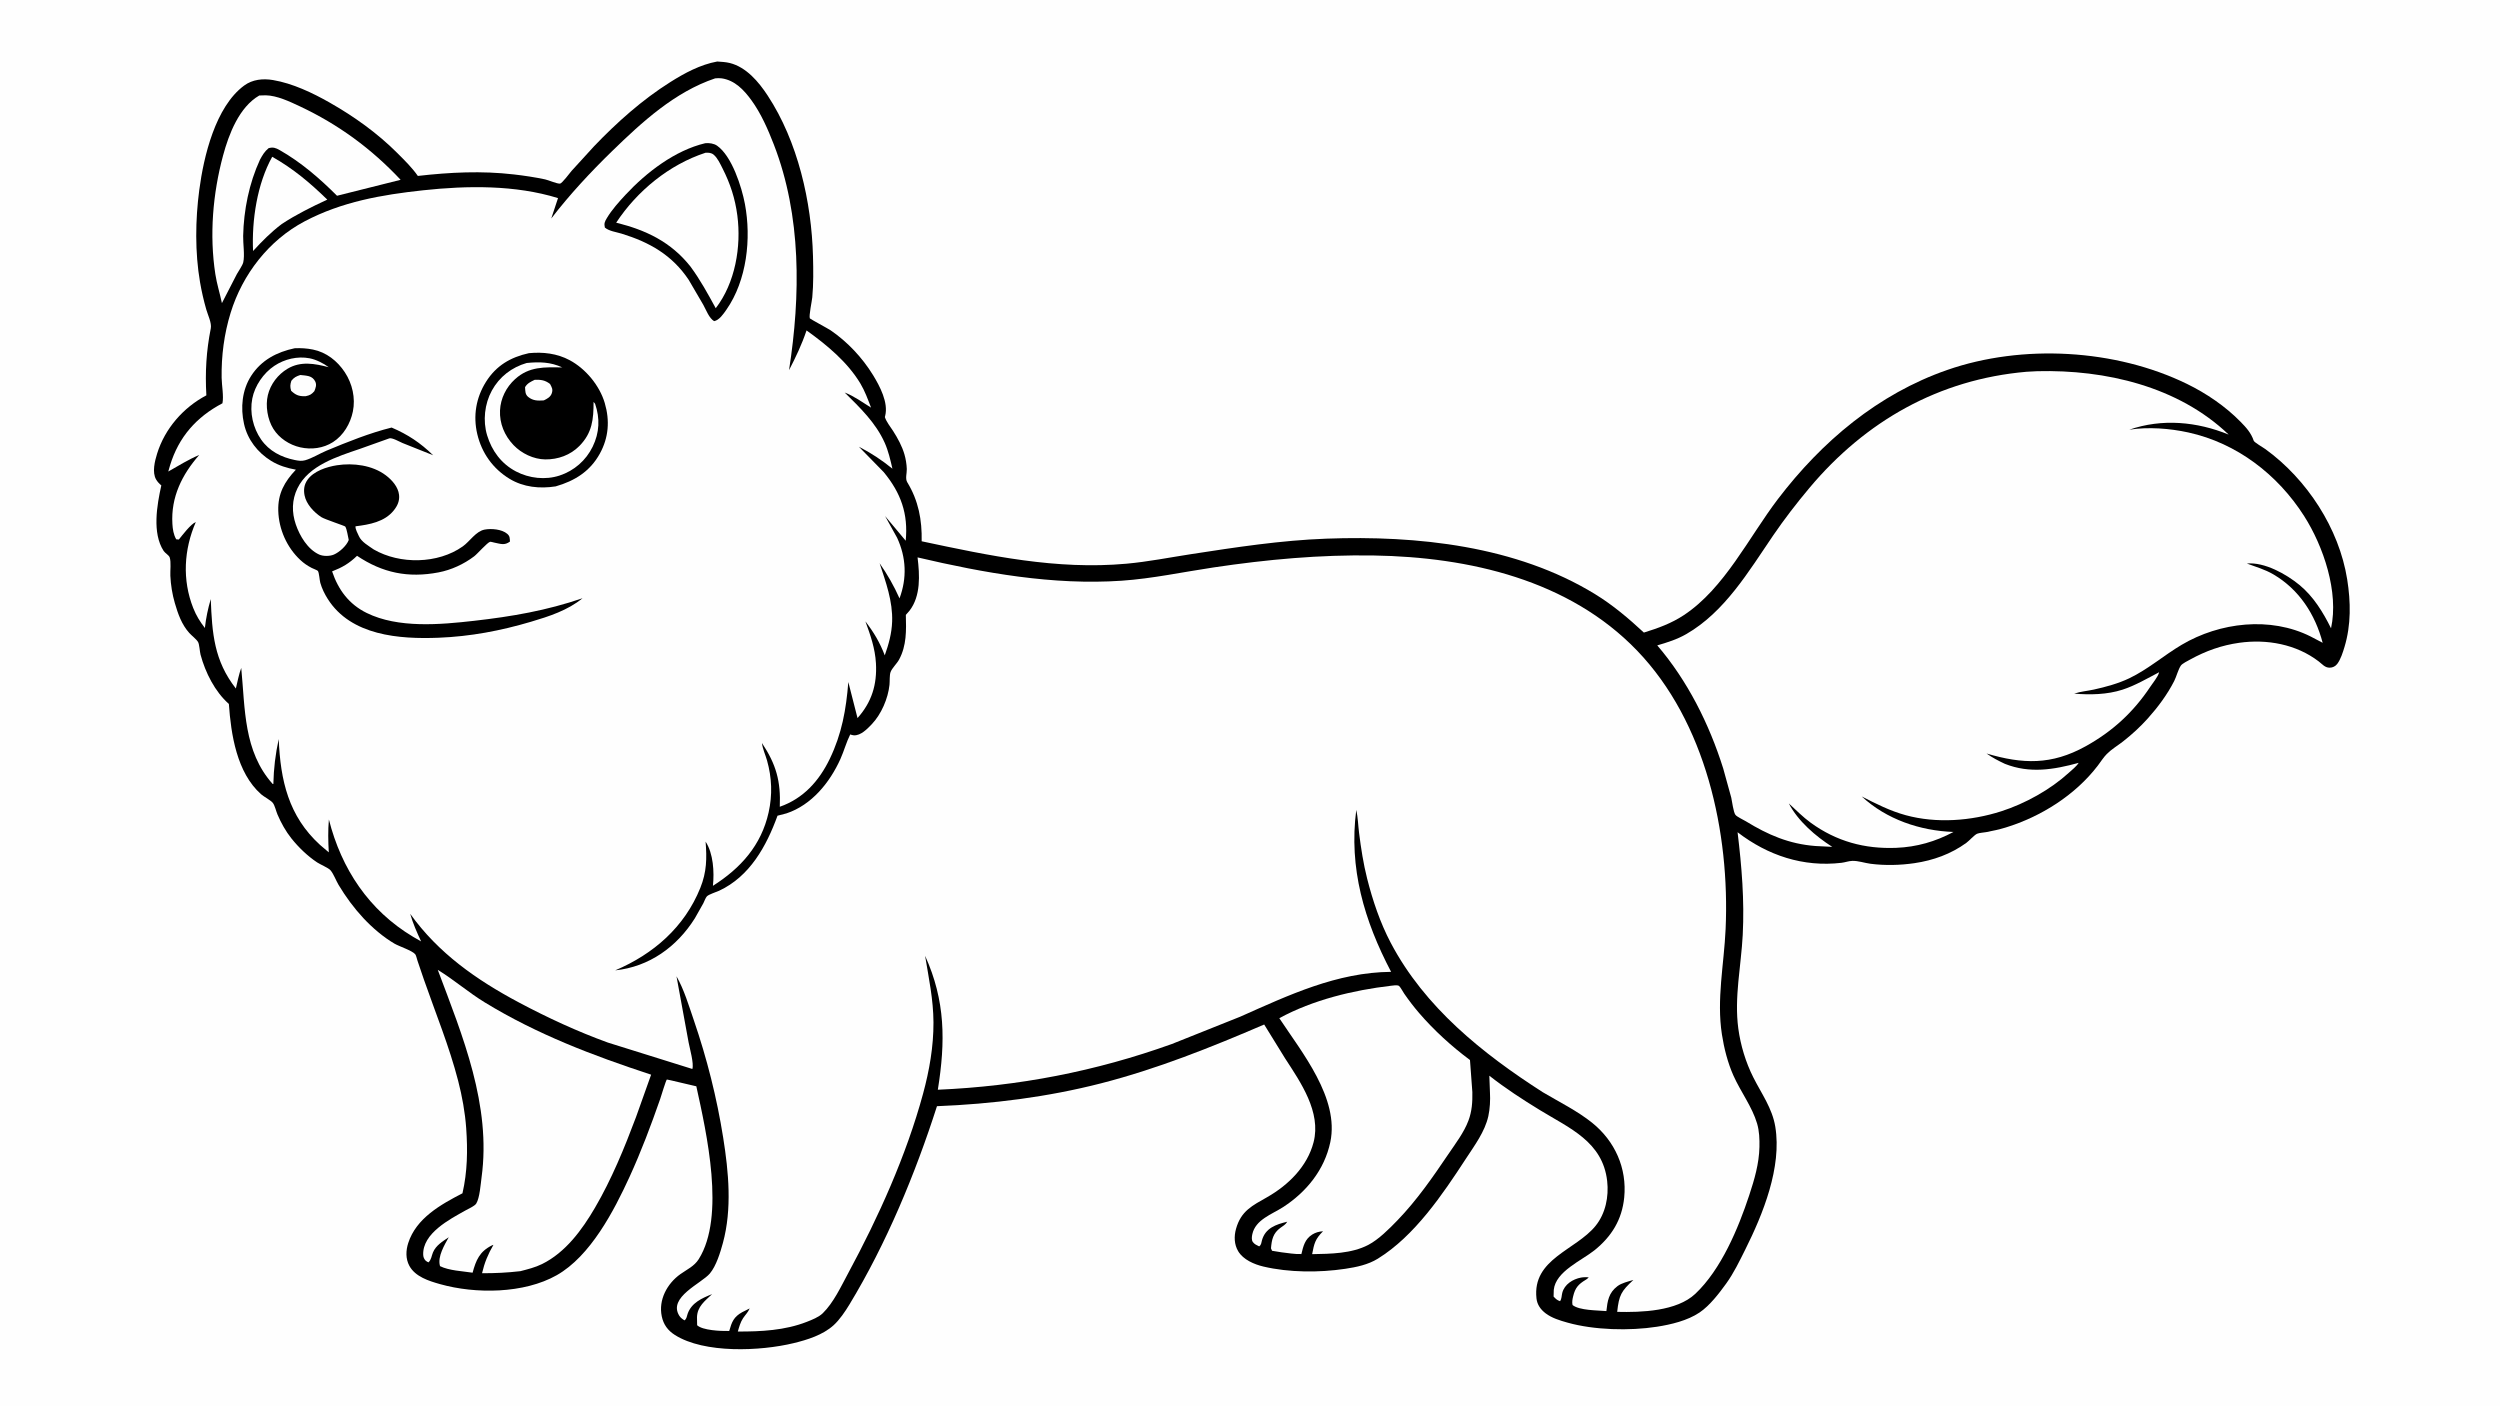
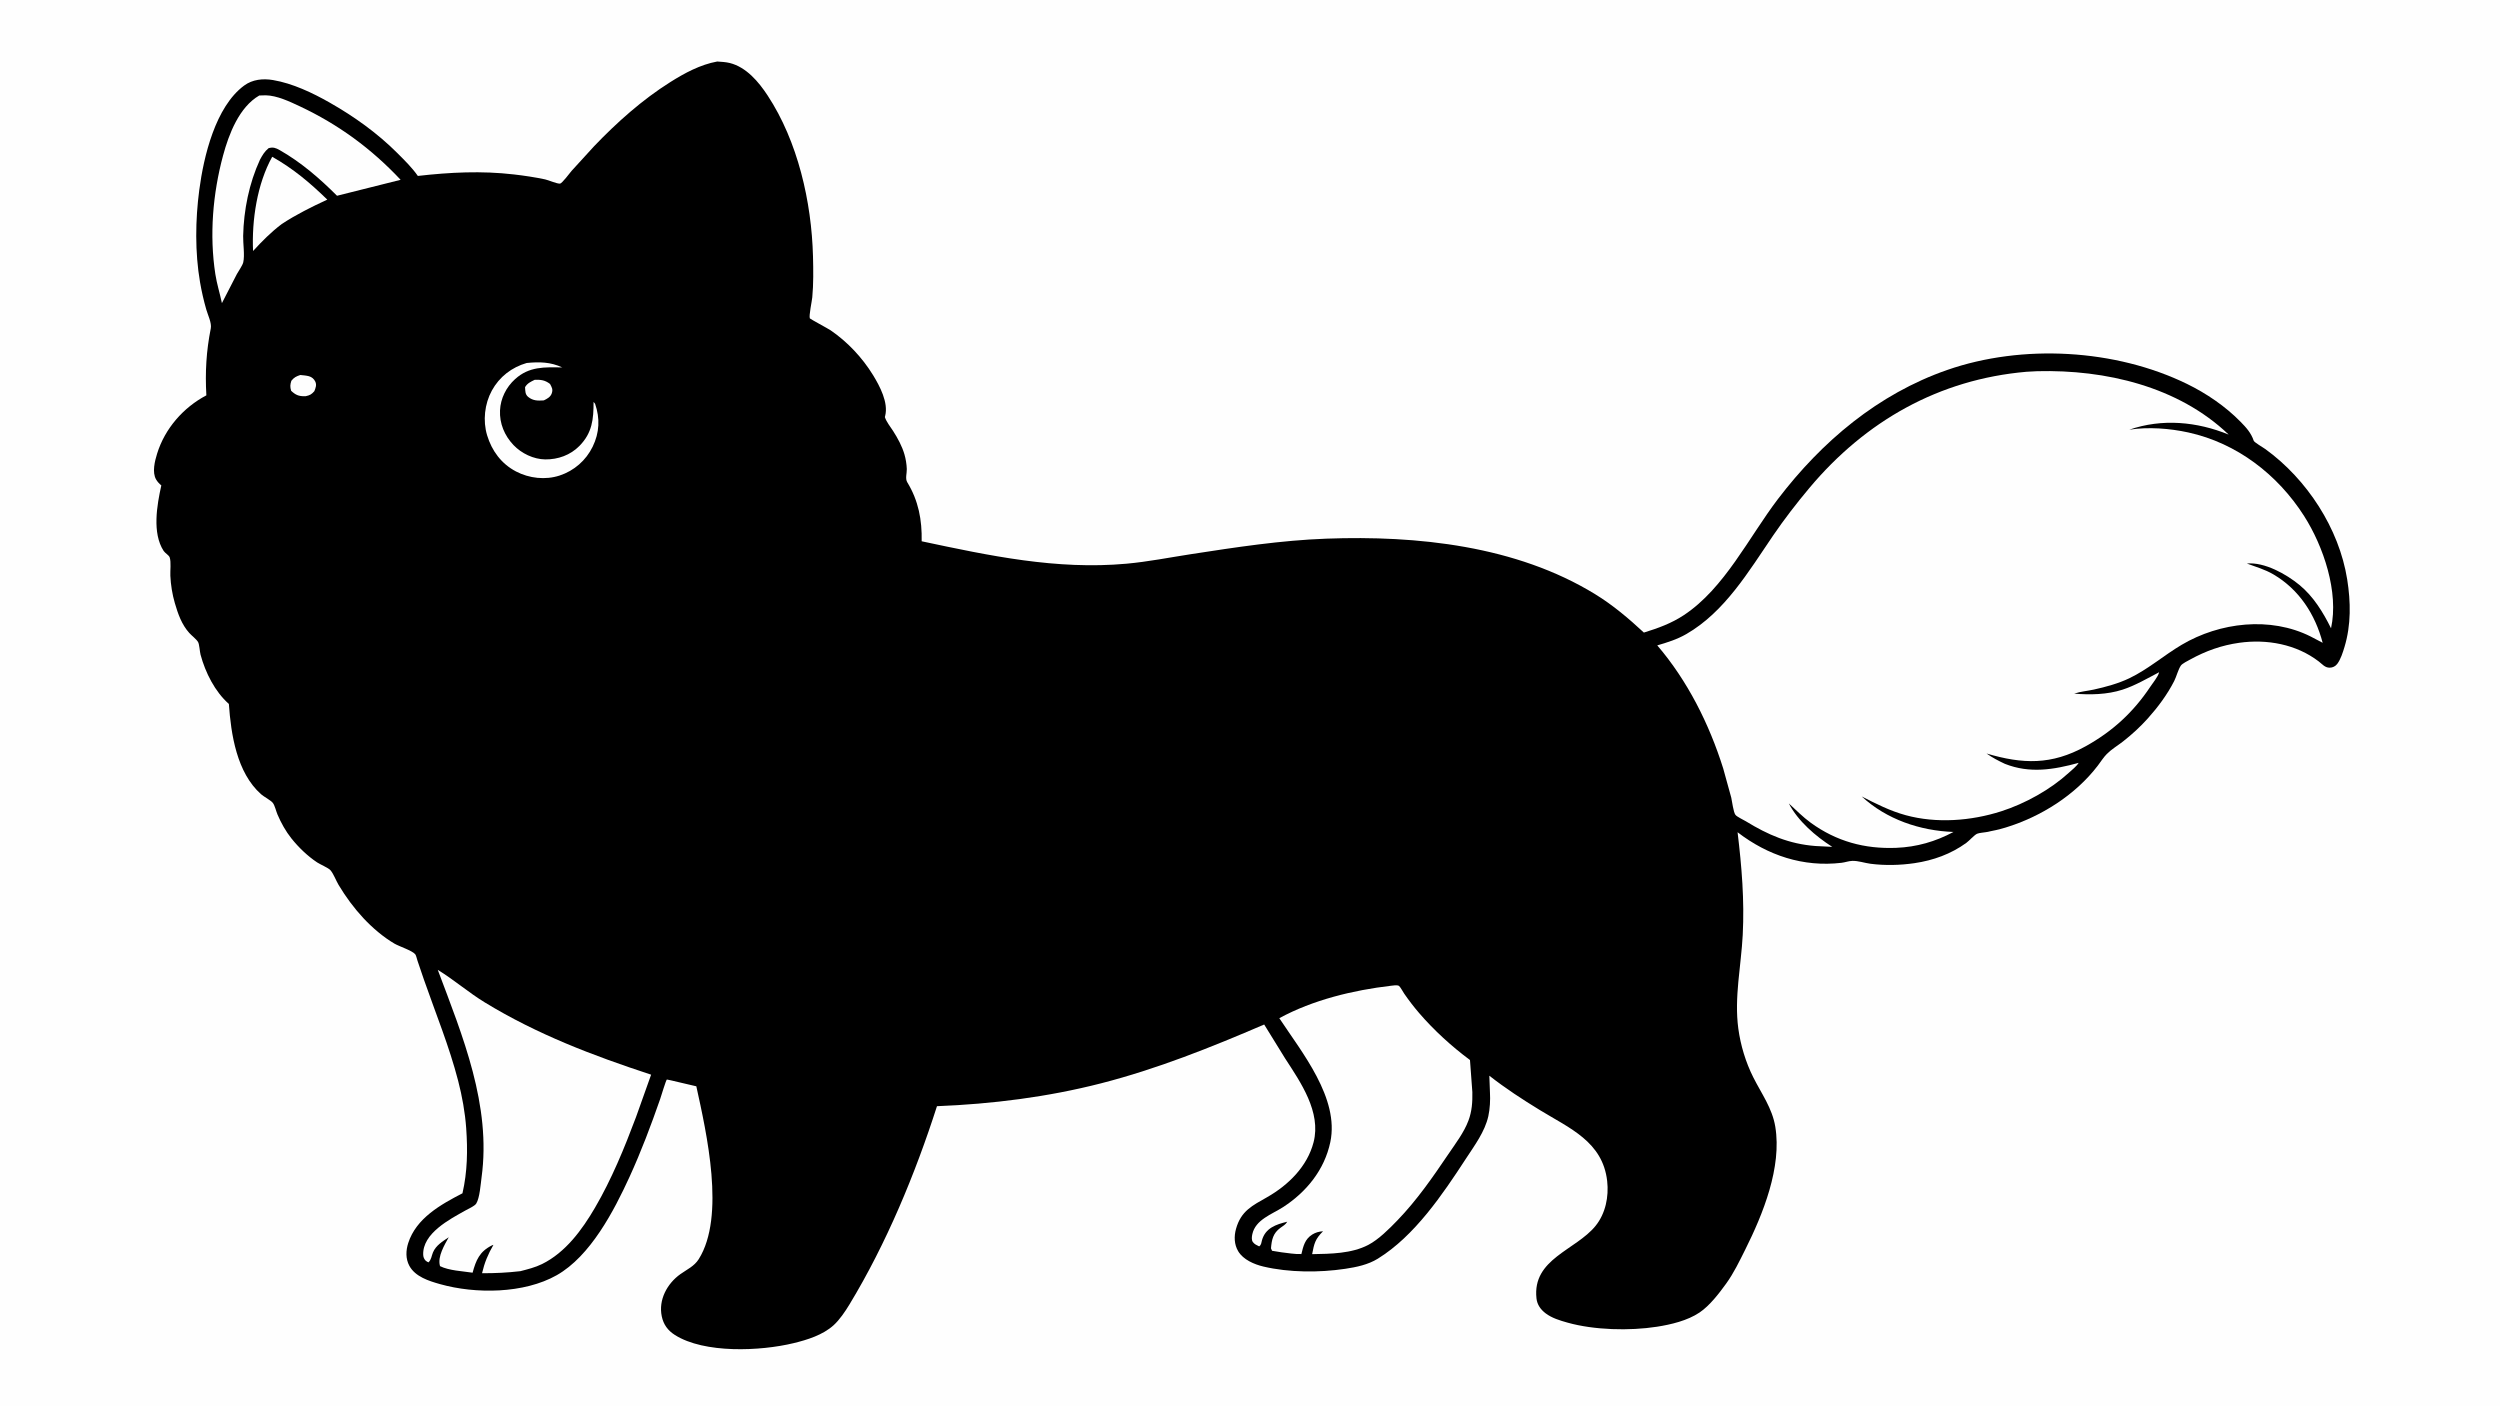
<svg xmlns="http://www.w3.org/2000/svg" version="1.1" style="display: block;" viewBox="0 0 2048 1152" width="1820" height="1024">
  <path transform="translate(0,0)" fill="rgb(254,254,254)" d="M -0 -0 L 2048 0 L 2048 1152 L -0 1152 L -0 -0 z" />
  <path transform="translate(0,0)" fill="rgb(0,0,0)" d="M 587.54 50.254 C 590.934 50.495 594.525 50.649 597.835 51.473 C 611.378 54.847 621.476 66.884 628.827 78.06 C 653.579 115.693 664.854 165.188 666.01 209.948 C 666.295 221.001 666.439 232.395 665.421 243.406 C 665.122 246.644 662.534 258.429 663.425 260.682 C 663.587 261.092 678.55 269.167 680.288 270.352 C 694.214 279.844 706.305 292.712 715.133 307.052 C 720.744 316.166 727.898 329.702 725.125 340.561 L 724.875 341.5 C 726.155 345.529 729.371 349.379 731.652 352.953 C 735.42 358.856 738.96 365.339 740.921 372.088 C 742.017 375.862 742.713 380.145 742.848 384.074 C 742.965 387.494 741.398 391.927 743.242 394.95 C 752.449 410.048 755.384 425.873 755.031 443.273 C 810.587 455.092 865.503 466.839 922.742 461.652 C 940.531 460.04 957.967 456.551 975.585 453.839 C 1012.45 448.165 1049.25 442.49 1086.59 441.127 C 1161.02 438.411 1242.03 446.932 1306.71 486.594 C 1321.26 495.512 1334.2 506.48 1346.67 518.065 C 1358.38 514.425 1369.09 510.593 1379.41 503.783 C 1412.76 481.763 1432.69 439.877 1456.5 408.658 C 1492.52 361.431 1538.51 322.657 1595.09 302.958 C 1656.71 281.499 1732.87 285.73 1791.56 314.347 C 1807.43 322.089 1823.04 332.694 1835.42 345.342 C 1840.13 350.147 1844.06 354.434 1846.25 360.901 C 1846.71 362.278 1854.23 366.622 1855.81 367.772 C 1889.83 392.431 1916.18 432.715 1922.82 474.469 C 1925.76 492.971 1926.07 511.78 1920.6 529.875 C 1919.25 534.334 1917.48 540.009 1914.69 543.703 C 1913.22 545.653 1911.01 546.805 1908.5 546.832 C 1904.59 546.873 1902.42 543.954 1899.54 541.739 C 1881.11 527.588 1857.03 523.246 1834.37 526.436 C 1819.93 528.469 1807.04 533.075 1794.25 540.102 C 1792.33 541.159 1787.7 543.454 1786.58 545.074 C 1784.34 548.322 1782.99 554.06 1781.11 557.745 C 1775.42 568.87 1767.81 579.126 1759.48 588.402 C 1753.25 595.334 1746.57 601.476 1739.23 607.218 C 1734.92 610.591 1729.76 613.635 1725.91 617.51 C 1723.18 620.268 1720.95 623.878 1718.58 626.98 C 1700.14 651.163 1671.9 668.948 1642.93 677.799 C 1637.71 679.395 1632.37 680.534 1627.01 681.545 C 1624.88 681.946 1621.57 682.076 1619.63 682.873 C 1617.5 683.748 1613.02 688.751 1610.77 690.376 C 1598.12 699.516 1583.74 704.687 1568.37 706.956 C 1556.64 708.686 1544.09 708.982 1532.33 707.458 C 1527.49 706.831 1522.23 704.937 1517.38 705.098 C 1514.39 705.196 1511.53 706.32 1508.57 706.669 C 1477.15 710.371 1448.11 700.605 1423.42 681.632 C 1426.83 709.894 1429.11 737.283 1427.64 765.807 C 1426.32 791.29 1420.58 817.012 1424.03 842.5 C 1425.88 856.191 1430.1 870.102 1436.31 882.45 C 1443.02 895.782 1451.82 907.732 1454.31 922.812 C 1459.81 956.056 1444.27 994.411 1429.64 1023.65 C 1424.96 1033.01 1420.28 1042.77 1414.15 1051.27 C 1408.29 1059.38 1400.6 1069.47 1392.23 1075.09 C 1382.38 1081.71 1368.96 1084.91 1357.37 1086.72 C 1334.99 1090.21 1305.91 1089.5 1284.06 1083.34 C 1277.89 1081.61 1271.35 1079.65 1266.18 1075.74 C 1262.1 1072.64 1259.24 1068.68 1258.68 1063.5 C 1255.12 1031.12 1290.83 1024.11 1307.05 1004.13 C 1315.25 994.033 1318.04 980.203 1316.6 967.432 C 1312.97 935.086 1285.7 924.102 1261.43 909.219 C 1247.05 900.402 1233.34 891.505 1220.06 881.083 L 1220.57 894.752 C 1220.94 900.805 1220.56 908.302 1219.24 914.217 C 1216.4 926.989 1207.92 938.253 1200.86 949.078 C 1181.82 978.269 1158.9 1012.33 1128.72 1030.97 C 1120.66 1035.95 1111.24 1037.88 1102 1039.27 C 1080.8 1042.46 1055.9 1042.37 1035 1037.42 C 1027.45 1035.64 1018.44 1031.8 1014.32 1024.86 C 1011.02 1019.32 1010.84 1012.67 1012.54 1006.57 C 1016.64 991.771 1025.98 987.472 1038.13 980.535 C 1055.44 970.656 1070.98 955.419 1076.09 935.544 C 1082.44 910.899 1065.54 886.543 1052.82 866.998 L 1035.62 839.135 C 992.027 857.878 948.058 875.5 901.973 887.321 C 858.046 898.589 812.826 904.263 767.566 906.051 C 749.838 961.367 726.099 1018.65 695.856 1068.5 C 692.399 1074.2 687.835 1081.01 682.878 1085.5 C 674.095 1093.45 661.429 1097.43 650.096 1100.17 C 622.848 1106.78 577.01 1108.77 552.916 1093.5 C 547.059 1089.79 543.513 1084.93 542.104 1078.16 C 539.3 1064.68 546.512 1051.35 557.403 1043.61 C 562.804 1039.78 568.738 1037.17 572.387 1031.38 C 594.41 996.395 578.795 927.872 570.43 889.756 C 567.405 889.176 546.574 884.029 546.299 884.192 C 545.554 884.634 541.589 897.942 540.786 900.247 C 533.317 921.68 525.198 943.256 515.743 963.894 C 502.927 991.87 483.673 1028.88 456.066 1044.51 C 429.286 1059.68 389.592 1060.02 360.5 1051.82 C 351.266 1049.22 340.136 1045.73 335.317 1036.78 C 332.216 1031.01 332.451 1024.31 334.408 1018.2 C 340.931 997.821 361.087 986.591 378.85 977.41 C 382.928 959.703 383.191 942.145 381.908 924.072 C 380.989 911.134 378.568 897.834 375.328 885.289 C 368.013 856.967 356.901 829.984 347.295 802.412 L 341.962 786.737 C 341.494 785.392 340.95 782.584 340.164 781.597 C 337.817 778.649 326.915 775.085 323.191 772.913 C 314.098 767.611 305.008 759.831 297.831 752.143 C 290.001 743.755 283.253 734.587 277.36 724.757 C 275.269 721.269 273.234 715.624 270.66 712.698 C 269.024 710.838 262.182 707.93 259.78 706.333 C 251.974 701.145 244.673 694.114 238.808 686.795 C 234.113 680.936 230.205 673.91 227.284 667.016 C 226.222 664.509 225.143 659.832 223.623 657.762 C 221.915 655.437 216.292 652.65 213.864 650.494 C 193.953 632.818 189.233 601.47 187.491 576.529 C 176.063 566.477 168.206 550.761 164.29 536.172 C 163.635 533.734 163.348 527.613 162.23 525.768 C 160.775 523.369 157.059 520.613 155.081 518.415 C 148.816 511.453 145.807 502.757 143.227 493.912 C 141.132 486.731 139.888 478.968 139.549 471.5 C 139.358 467.303 140.292 460.345 139.013 456.513 C 138.391 454.652 135.252 453.009 134.062 451.183 C 124.504 436.512 128.589 413.64 132.151 397.5 C 130.451 396.091 129.038 394.608 127.91 392.693 C 124.449 386.815 126.821 377.552 128.7 371.487 C 135.079 350.891 150.183 333.689 169.054 323.723 C 167.985 304.655 168.965 287.533 172.677 268.85 C 173.542 264.493 170.254 257.832 169.013 253.512 C 166.886 246.104 165.166 238.626 163.865 231.029 C 159.665 206.523 160.005 180.028 163.255 155.409 C 166.867 128.052 176.466 87.319 200 69.956 C 206.869 64.888 215.442 64.051 223.646 65.438 C 239.7 68.15 255.951 75.886 270 83.865 C 289.97 95.207 309.195 108.925 325.446 125.204 C 331.368 131.136 337.5 137.087 342.302 143.985 C 368.679 140.985 394.456 139.673 420.912 142.745 C 429.428 143.733 438.132 145.019 446.519 146.802 C 449.353 147.404 456.4 150.543 458.815 150.276 C 460.452 150.094 466.937 141.368 468.242 139.846 L 486.667 119.675 C 505.369 100.115 526.158 81.563 549.097 67.119 C 560.957 59.651 573.634 52.815 587.54 50.254 z" />
  <path transform="translate(0,0)" fill="rgb(254,254,254)" d="M 222.992 128.303 C 240.28 138.037 254 149.648 268.117 163.4 C 255.051 169.438 242.855 175.466 230.796 183.382 C 222.051 190.023 214.709 197.399 207.31 205.493 C 206.166 180.368 210.624 150.52 222.992 128.303 z" />
  <path transform="translate(0,0)" fill="rgb(254,254,254)" d="M 212.397 78.093 L 212.894 78.072 L 217.747 77.937 C 226.923 78.117 237.428 83.1 245.633 86.965 C 277.351 101.904 304.197 121.588 328.195 147.159 L 276.094 160.227 C 262.051 146.163 246.495 132.676 229.135 122.839 C 225.901 121.006 223.785 120.219 220.058 121.231 C 216.72 123.954 214.999 126.956 212.961 130.708 C 204.067 149.97 199.651 171.987 199.193 193.182 C 199.059 199.388 200.606 208.982 199.278 214.754 C 198.684 217.333 195.411 221.866 194.072 224.337 L 181.791 248.18 C 180.14 240.231 177.641 232.479 176.405 224.445 C 171.472 192.392 174.313 158.525 182.729 127.29 C 187.473 109.682 195.927 87.588 212.397 78.093 z" />
  <path transform="translate(0,0)" fill="rgb(254,254,254)" d="M 1139.52 807.385 C 1141.23 807.191 1144.46 806.598 1146.05 807.5 C 1146.93 808.004 1149.55 812.722 1150.35 813.884 C 1154.14 819.374 1158.14 824.609 1162.49 829.669 C 1174.85 844.032 1189.04 856.914 1204.21 868.253 L 1206.15 894.5 C 1206.3 902.678 1205.86 910.06 1202.96 917.82 C 1199.32 927.593 1192.35 936.679 1186.52 945.299 C 1173.63 964.363 1160.74 983.018 1144.71 999.635 C 1138.08 1006.5 1129.37 1015.27 1120.89 1019.69 C 1107.14 1026.87 1090.04 1026.98 1074.9 1027.27 C 1076.59 1018.5 1077.35 1014.96 1083.84 1008.5 C 1080.57 1008.74 1077.73 1009.46 1074.94 1011.22 C 1068.97 1015 1067.66 1020.67 1066.1 1027.17 C 1060.76 1027.41 1055.08 1026.33 1049.76 1025.74 L 1042.07 1024.5 L 1041.19 1022.5 C 1041.78 1015.38 1042.86 1010.15 1048.9 1005.72 C 1051.1 1004.11 1053.12 1003.12 1054.52 1000.69 C 1045.33 1002.88 1036.66 1005.86 1033.83 1015.79 C 1033.2 1017.97 1033.38 1019.55 1031.5 1020.9 C 1029.53 1019.93 1027.6 1019.13 1026.3 1017.28 C 1025.14 1015.62 1025.47 1012.86 1025.9 1010.91 C 1028.5 998.969 1041.87 994.675 1051 988.79 C 1070.24 976.376 1085.02 958.176 1089.8 935.451 C 1097.36 899.532 1066.45 861.934 1048.01 833.954 C 1075.51 818.961 1108.64 810.995 1139.52 807.385 z" />
  <path transform="translate(0,0)" fill="rgb(254,254,254)" d="M 358.614 794.357 C 371.906 802.486 383.77 812.881 397.177 821.057 C 440.157 847.269 485.763 864.599 533.403 880.231 L 521.01 915 C 511.534 940.278 501.027 965.947 487.372 989.29 C 476.789 1007.38 463.333 1025.84 444.065 1035.36 C 438.446 1038.14 432.357 1039.63 426.318 1041.2 C 415.652 1042.44 405.616 1042.93 394.893 1042.88 C 396.891 1034.24 399.787 1027.31 404.214 1019.64 C 403.674 1019.79 403.582 1019.79 403.002 1020.08 C 392.805 1025.13 389.944 1032.22 387.149 1042.45 C 379.217 1041.23 367.673 1040.73 360.5 1037.09 L 360.357 1036.63 C 358.388 1029.19 364.126 1019.7 367.612 1013.41 C 362.657 1016.73 357.089 1020.09 354.688 1025.84 C 353.457 1028.78 353.413 1031.69 351 1033.99 C 350.198 1033.61 349.21 1033.16 348.599 1032.5 C 347.366 1031.18 346.762 1029.57 346.692 1027.81 C 345.998 1010.28 368.345 998.708 381.27 991.482 C 383.545 990.21 388.892 987.849 390.143 985.802 C 393.016 981.1 393.715 970.063 394.481 964.5 C 402.611 905.401 378.953 848.498 358.614 794.357 z" />
  <path transform="translate(0,0)" fill="rgb(254,254,254)" d="M 1660.07 304.415 L 1668.98 303.942 C 1724.74 302.551 1784.42 316.372 1825.73 355.885 C 1799.79 345.243 1771.12 342.567 1744.3 351.87 C 1759.88 349.445 1777.42 350.78 1792.76 354.148 C 1832.41 362.854 1865.91 388.644 1887.54 422.593 C 1903.39 447.473 1916.08 484.917 1909.58 514.555 C 1903.04 501.392 1895.21 488.53 1883.73 479.072 C 1872.92 470.168 1855.1 460.166 1840.63 461.5 C 1848.17 464.312 1855.4 466.306 1862.44 470.443 C 1883.5 482.828 1896.61 503.159 1902.73 526.444 L 1892.88 521.277 C 1859.88 504.733 1818.45 509.595 1787.23 528.08 C 1772.66 536.703 1759.64 548.162 1744.33 555.498 C 1735.39 559.783 1724.91 562.639 1715.24 564.759 C 1709.78 565.958 1704.58 566.273 1699.19 568.079 C 1712.23 569.174 1726.17 568.906 1738.75 564.842 C 1749.05 561.513 1759.16 555.576 1768.74 550.568 L 1768.62 551.096 C 1767.45 554.724 1763.73 559.131 1761.6 562.349 C 1747.62 583.366 1730.54 599.057 1708.36 611.315 C 1680.61 626.648 1657.03 625.923 1627.37 617.129 C 1632.21 620.573 1637.07 623.095 1642.42 625.602 C 1662.83 633.697 1682.39 630.375 1702.84 624.787 C 1701.02 627.744 1697.3 630.614 1694.71 632.973 C 1679.6 646.767 1658.88 658.218 1639.43 664.46 C 1614.75 672.379 1586.44 674.57 1561.24 667.687 C 1548.4 664.181 1536.87 658.346 1525.1 652.3 C 1545.4 671.14 1572.93 680.411 1600.29 681.402 C 1585.52 689.311 1570.17 693.729 1553.4 694.407 C 1527.51 695.454 1504.37 689.106 1483.35 673.847 C 1477 669.234 1471.17 663.334 1465.39 658.01 C 1472.92 672.538 1487.37 684.913 1500.99 693.608 L 1487.12 692.906 C 1465.62 691.251 1448.33 683.764 1430.24 672.668 C 1428.33 671.499 1422.87 668.983 1421.66 667.369 C 1419.98 665.129 1418.95 656.352 1418.25 653.286 L 1411.65 629.386 C 1400.22 593.017 1382.49 557.585 1357.63 528.561 C 1365.94 526.124 1373.88 523.646 1381.44 519.289 C 1413 501.096 1432.53 467.908 1452.47 438.666 C 1461.67 425.179 1471.7 412.191 1482.18 399.683 C 1528.33 344.652 1588.4 310.665 1660.07 304.415 z" />
-   <path transform="translate(0,0)" fill="rgb(254,254,254)" d="M 585.828 64.062 C 587.621 63.896 589.408 63.78 591.197 64.043 C 601.973 65.628 609.366 73.482 615.507 81.895 C 623.396 92.701 629.124 105.863 633.935 118.28 C 656.602 176.774 655.887 241.948 646.381 303.09 C 651.932 292.406 656.882 281.99 660.718 270.552 C 677.223 282.34 694.237 296.393 704.816 314.019 C 708.52 320.19 710.995 327.086 713.569 333.781 C 706.785 329.582 699.424 324.209 691.974 321.427 C 704.481 333.785 717.463 346.244 724.742 362.564 C 727.773 369.361 729.395 376.588 731.072 383.81 C 722.245 376.668 713.709 371.021 703.598 365.82 L 723.939 386.618 C 738.031 403.696 744.1 420.763 741.958 442.831 L 725.046 422.604 L 734.922 440.421 C 742.433 456.657 743.059 473.437 736.89 490.049 C 732.255 479.679 727.047 470.594 720.572 461.242 C 725.691 476.77 731.416 492.451 730.842 509.077 C 730.507 518.777 728.019 527.65 724.805 536.732 C 720.748 526.13 715.863 517.906 708.942 508.906 C 713.117 520.301 716.884 530.985 717.575 543.208 C 718.562 560.648 714.113 575.08 702.479 588.098 L 694.943 558.586 C 693.164 581.076 689.637 601.021 679.749 621.507 C 671.024 639.583 658.115 654.043 638.804 660.754 C 639.676 639.893 635.876 626.109 624.209 608.559 C 624.635 613.101 627.105 618.38 628.358 622.847 C 632.333 637.014 632.848 651.016 629.66 665.351 C 623.641 692.408 606.779 711.078 584.027 725.531 C 585.212 714.196 584.375 699.047 578.021 689.323 C 579.124 703.024 578.949 714.179 573.703 727.219 C 560.788 759.32 535.312 781.474 503.958 794.785 C 531.769 791.877 554.469 775.585 569.199 752.168 L 576.171 739.824 C 576.935 738.357 577.995 735.329 579.059 734.183 C 580.615 732.51 586.662 730.689 589.053 729.58 C 614.253 717.886 627.906 692.933 636.941 668.082 L 644.275 666.175 C 664.902 659.346 679.851 640.835 688.494 621.585 C 691.451 614.997 693.272 607.958 696.5 601.51 C 697.446 601.832 698.497 602.2 699.5 602.247 C 705.148 602.514 710.416 597.055 714.101 593.203 C 721.935 585.015 727.486 572.111 728.671 560.866 C 728.968 558.049 728.627 552.946 729.536 550.448 C 730.716 547.205 734.733 543.497 736.5 540.245 C 742.776 528.696 742.402 516.268 742.069 503.561 L 745.014 500.223 C 754.458 488.055 753.402 470.821 751.667 456.48 C 806.046 469.241 862.694 479.405 918.77 475.59 C 944.002 473.873 969.319 468.395 994.334 464.674 C 1038.09 458.165 1081.15 454.188 1125.44 454.914 C 1203.46 456.193 1285.27 474.836 1341.04 532.766 C 1397.43 591.327 1417.16 681.884 1413.62 760.98 C 1412.33 789.832 1406.13 818.41 1410.59 847.25 C 1412.33 858.54 1415.36 870.531 1420.04 880.992 C 1425.89 894.103 1435.38 906.565 1439.41 920.257 C 1441.24 926.46 1441.46 933.025 1441.33 939.451 C 1441.05 953.086 1437.22 966.141 1432.97 979 C 1424.02 1006.12 1409.96 1039.83 1388.76 1059.79 C 1373.57 1074.09 1344.59 1075.02 1324.81 1074.54 C 1326.28 1060.81 1328.08 1057.62 1338.07 1048.39 C 1333.89 1049.66 1328.48 1050.84 1324.99 1053.5 C 1317.8 1058.96 1316.87 1065.57 1315.95 1073.9 C 1308.57 1073.24 1293.85 1073.47 1288.22 1068.93 C 1287.68 1066.45 1288.16 1064.17 1288.74 1061.74 C 1290.38 1054.85 1293.01 1051.88 1299.02 1048.29 C 1300.06 1047.67 1300.74 1047.18 1301.5 1046.19 C 1299.4 1046.11 1297.25 1046.07 1295.17 1046.45 C 1288.47 1047.69 1281.57 1051.99 1279.8 1059 C 1279.2 1061.37 1279.42 1063.69 1278 1065.79 C 1275.54 1064.99 1274.44 1063.87 1272.7 1062 L 1272.85 1056.5 C 1274.39 1041.35 1295.71 1032.52 1306.19 1024.09 C 1320.27 1012.75 1328.74 999.002 1330.55 980.908 C 1332.95 956.82 1322.89 934.571 1304.22 919.588 C 1292.07 909.835 1277.21 902.542 1263.81 894.577 C 1214.47 862.922 1167.1 825.038 1139.29 772.205 C 1130.59 755.674 1124.53 737.643 1119.95 719.569 C 1116.86 707.336 1114.93 694.745 1113.36 682.232 C 1112.57 675.903 1112.43 669.563 1111.06 663.313 C 1104.81 711.043 1117.6 754.114 1139.59 795.993 C 1095.15 796.359 1055.75 815.066 1016.02 832.727 L 959.89 855.141 C 897.438 877.545 834.492 889.717 768.271 892.567 C 774.596 853.083 774.536 819.683 757.839 782.862 C 760.856 801.276 764.614 818.583 764.702 837.395 C 764.794 857.114 761.329 876.828 756.178 895.81 C 742.458 946.371 719.636 996.935 694.759 1043.01 C 688.927 1053.81 682.841 1067.04 674.01 1075.66 C 670.678 1078.91 665.247 1081.02 660.917 1082.72 C 642.913 1089.76 623.539 1090.69 604.432 1090.65 C 605.467 1086.98 606.568 1082.99 608.695 1079.77 C 610.585 1076.91 612.768 1074.97 614.138 1071.72 L 608.052 1074.78 C 601.087 1078.59 599.488 1082.77 597.386 1090.17 L 596.834 1090.2 C 590.517 1090.35 575.627 1089.73 571.092 1085.5 L 570.972 1078.98 C 571.203 1070.13 577.416 1065.64 583.345 1060.01 C 575.068 1063.31 566.486 1067.02 563.296 1076.16 C 562.522 1078.37 562.638 1080.02 560.758 1081.51 C 559.021 1080.45 557.527 1079.41 556.435 1077.65 C 547.043 1062.5 574.768 1051.22 581.56 1043.06 C 586.77 1036.8 590.078 1025.9 592.205 1018.09 C 599.781 990.253 596.901 959.939 592.436 931.84 C 587.231 899.079 579.12 866.945 568.365 835.569 C 564.306 823.727 560.395 810.535 554.186 799.649 L 564.126 853.898 C 565.037 858.748 568.605 871.199 567.172 875.566 L 498 853.947 C 472.845 844.813 448.612 833.587 425 821.027 C 390.364 802.602 359.053 780.653 336.032 748.455 C 338.298 756.389 341.506 763.616 344.991 771.08 L 338.416 767.295 C 302.182 745.619 279.702 711.697 269.425 671.182 C 268.63 680.266 268.829 689.001 269.354 698.098 L 262.2 692.031 C 236.351 668.457 229.725 639.205 228.327 605.305 C 225.589 617.882 224.234 629.278 223.925 642.164 L 223.31 642.016 C 199.428 615.242 200.874 580.559 197.626 547.017 C 195.64 552.423 194.558 558.284 193.219 563.884 C 175.311 541.005 173.732 518.512 172.661 490.615 C 170.308 498.556 168.764 506.089 167.833 514.32 C 163.79 509.036 160.734 504.165 158.268 497.91 C 149.184 474.87 150.634 449.976 160.42 427.492 C 156.284 429.132 149.405 438.264 146.5 441.842 L 144.357 441.654 C 142.151 437.922 141.476 433.306 141.227 429.031 C 139.944 407.061 149.1 388.672 163.194 372.578 C 154.293 376.297 146.231 381.411 137.848 386.138 L 139.303 381.089 C 146.441 357.761 160.942 341.439 182.232 330.223 C 183.388 324.355 181.661 315.627 181.565 309.41 C 181.287 291.365 183.602 273.382 188.928 256.112 C 198.644 224.606 220.204 196.663 249.585 181.165 C 279.996 165.125 312.627 159.422 346.5 155.758 C 382.682 151.846 422.058 151.294 457.134 162.145 L 451.594 178.849 C 466.545 159.363 483.899 140.716 501.5 123.598 C 526.002 99.766 552.83 75.16 585.828 64.062 z" />
  <path transform="translate(0,0)" fill="rgb(0,0,0)" d="M 433.251 289.179 C 444.809 288.064 456.33 289.374 466.678 294.921 C 479.859 301.987 491.213 315.74 495.421 330.031 C 499.647 344.384 498.655 358.323 491.34 371.556 C 483.318 386.069 470.742 393.839 455.201 398.307 C 442.201 400.332 428.845 399.035 417.412 392.091 C 403.836 383.847 394.672 371.025 390.995 355.513 C 387.463 340.611 389.931 325.656 398.144 312.623 C 406.509 299.347 418.236 292.5 433.251 289.179 z" />
  <path transform="translate(0,0)" fill="rgb(254,254,254)" d="M 438.015 310.997 C 443.04 310.831 446.51 311.227 450.594 314.405 C 452.016 317.164 453.123 318.712 452.036 322 C 451.007 325.112 448.223 326.544 445.5 327.866 C 440.708 328.198 436.682 328.237 432.74 325.064 C 430.07 322.915 430.361 320.069 430.127 317 C 432.079 313.75 434.734 312.622 438.015 310.997 z" />
  <path transform="translate(0,0)" fill="rgb(254,254,254)" d="M 431.423 297.226 C 441.792 296.181 451.015 296.361 460.629 300.864 C 446.152 300.629 433.538 299.933 421.951 310.437 C 414.711 316.999 410.077 326.197 409.612 336.02 C 409.105 346.722 413.313 356.715 420.631 364.422 C 427.167 371.307 437.086 376.081 446.625 376.205 C 457.087 376.342 467.259 372.682 474.655 365.171 C 485.196 354.468 486.258 343.307 486.255 329.112 L 487.5 330.615 C 491.615 342.652 491.114 354.285 485.526 365.768 C 480.055 377.012 470.345 385.499 458.443 389.414 C 446.786 393.249 433.471 391.724 422.69 386.07 C 410.771 379.82 402.938 369.287 399.058 356.5 C 395.439 344.572 396.972 330.692 402.936 319.789 C 409.083 308.551 419.221 300.772 431.423 297.226 z" />
-   <path transform="translate(0,0)" fill="rgb(0,0,0)" d="M 577.751 117.17 C 580.881 116.856 584.793 117.366 587.424 119.208 C 599.579 127.722 607.621 153.044 610.24 166.977 C 615.557 195.257 611.864 229.526 595.059 253.582 C 592.637 257.049 589.159 262.21 585 262.942 C 580.835 260.44 578.567 253.971 576.192 249.668 L 564.181 229.112 C 550.581 208.761 532.087 198.297 509.184 191.258 C 504.788 189.906 499.053 189.263 495.5 186.279 C 494.742 182.88 495.359 181.501 497.158 178.5 C 501.271 171.636 507.093 165.157 512.531 159.322 C 529.617 140.988 552.974 123.039 577.751 117.17 z" />
-   <path transform="translate(0,0)" fill="rgb(254,254,254)" d="M 577.978 124.987 C 580.357 124.859 582.655 124.97 584.584 126.547 C 587.762 129.146 590.038 134.144 591.892 137.792 C 598.23 150.26 602.204 162.431 604.023 176.327 C 607.375 201.936 602.306 231.622 586.328 252.36 C 579.918 240.59 573.648 229.085 565.678 218.268 C 549.656 198.05 529.262 188.335 504.784 182.276 C 521.895 156.296 548.216 134.676 577.978 124.987 z" />
  <path transform="translate(0,0)" fill="rgb(0,0,0)" d="M 241.392 285.14 C 246.524 284.913 251.317 285.196 256.362 286.211 C 267.35 288.422 276.393 295.587 282.446 304.761 C 288.642 314.151 291.348 325.915 289.066 337 C 287.033 346.875 281.391 356.522 272.79 362.023 C 264.865 367.092 255.091 368.372 245.965 366.317 C 237.115 364.324 228.721 358.868 223.897 351.119 C 219.14 343.476 217.324 332.274 219.436 323.516 C 221.608 314.512 227.684 306.618 235.598 301.911 C 246.379 295.498 257.879 297.724 269.301 300.679 C 265.03 297.455 258.841 294.374 253.617 293.369 C 243.676 291.455 233.06 294.002 224.719 299.575 C 215.823 305.518 208.712 315.876 206.671 326.376 C 204.435 337.879 207.25 350.348 213.911 359.928 C 220.474 369.369 230.481 374.473 241.5 376.705 C 244.362 377.285 247.13 377.741 250 376.904 C 255.974 375.161 261.682 371.469 267.451 369.063 C 284.465 361.967 302.886 354.551 320.817 350.106 C 334.217 355.849 344.4 362.637 354.841 372.806 L 329.762 362.787 C 327.408 361.784 321.166 358.228 318.952 358.961 L 294.918 367.547 C 276.505 373.855 252.863 381.001 243.663 399.89 C 239.046 409.371 238.932 419.592 242.317 429.475 C 245.54 438.887 252.042 449.912 261.505 454.164 C 264.832 455.659 270.196 455.607 273.551 454.153 C 278.169 452.152 283.907 446.932 285.691 442.234 C 284.981 439.495 284.244 433.383 282.834 431.213 C 282.451 430.624 266.017 425.287 263.249 423.491 C 257.237 419.59 250.844 412.843 249.473 405.566 C 248.606 400.962 249.157 396.832 251.878 392.948 C 256.913 385.761 267.706 382.283 276 380.998 C 289.327 378.934 305.102 380.937 316.078 389.249 C 321.126 393.071 326.163 398.687 326.901 405.235 C 327.457 410.173 325.637 414.149 322.612 417.945 C 315.042 427.446 302.57 429.601 291.237 431.009 C 290.987 433.367 293.037 436.837 293.976 439 C 296.075 443.832 301.995 447.015 306.193 449.999 C 327.547 462.35 358.768 461.9 379.094 447.476 C 384.922 443.341 389.801 435.089 396.978 433.71 C 402.392 432.669 411.11 433.362 415.5 437.149 C 417.797 439.13 417.565 440.686 417.761 443.5 C 413.294 446.841 410.221 445.402 405.085 444.4 C 404.458 444.277 401.994 443.566 401.513 443.688 C 399.181 444.278 391.137 453.556 388.435 455.6 C 379.945 462.025 369.713 466.764 359.229 468.768 C 334.387 473.518 313.37 469.199 292.494 455.178 C 285.999 461.45 280.338 464.726 272.054 467.936 C 277.128 483.044 285.854 494.829 300.34 501.969 C 326.174 514.703 360.689 511.578 388.514 508.413 C 419.372 504.903 447.789 500.022 477.219 489.93 C 465.098 499.871 449.787 504.809 434.987 509.197 C 410.103 516.577 385.264 521.28 359.311 522.294 C 327.158 523.551 287.541 520.649 268.471 490.484 C 265.915 486.44 263.703 481.937 262.396 477.323 C 261.768 475.107 261.46 469.083 260.414 467.571 C 260.051 467.046 256.116 465.509 255.33 465.101 C 251.852 463.298 248.899 461.285 246.032 458.613 C 234.986 448.32 228.382 433.411 227.954 418.279 C 227.557 404.26 233.04 394.503 242.387 384.625 C 235.204 383.336 228.325 381.248 222.093 377.401 C 211.041 370.579 202.788 359.98 199.911 347.155 C 196.929 333.864 198.264 319.348 205.784 307.705 C 214.104 294.824 226.786 288.252 241.392 285.14 z" />
  <path transform="translate(0,0)" fill="rgb(254,254,254)" d="M 245.989 307.058 C 248.329 307.294 250.838 307.461 253.111 308.074 C 255.436 308.701 257.289 310.318 258.301 312.5 C 259.585 315.266 258.527 317.725 257.5 320.337 C 255.145 322.967 253.947 323.638 250.5 324.399 L 249.656 324.429 C 244.745 324.572 242.001 323.318 238.5 319.989 C 237.543 316.631 237.674 315.064 238.675 311.784 C 240.949 308.979 242.667 308.187 245.989 307.058 z" />
</svg>